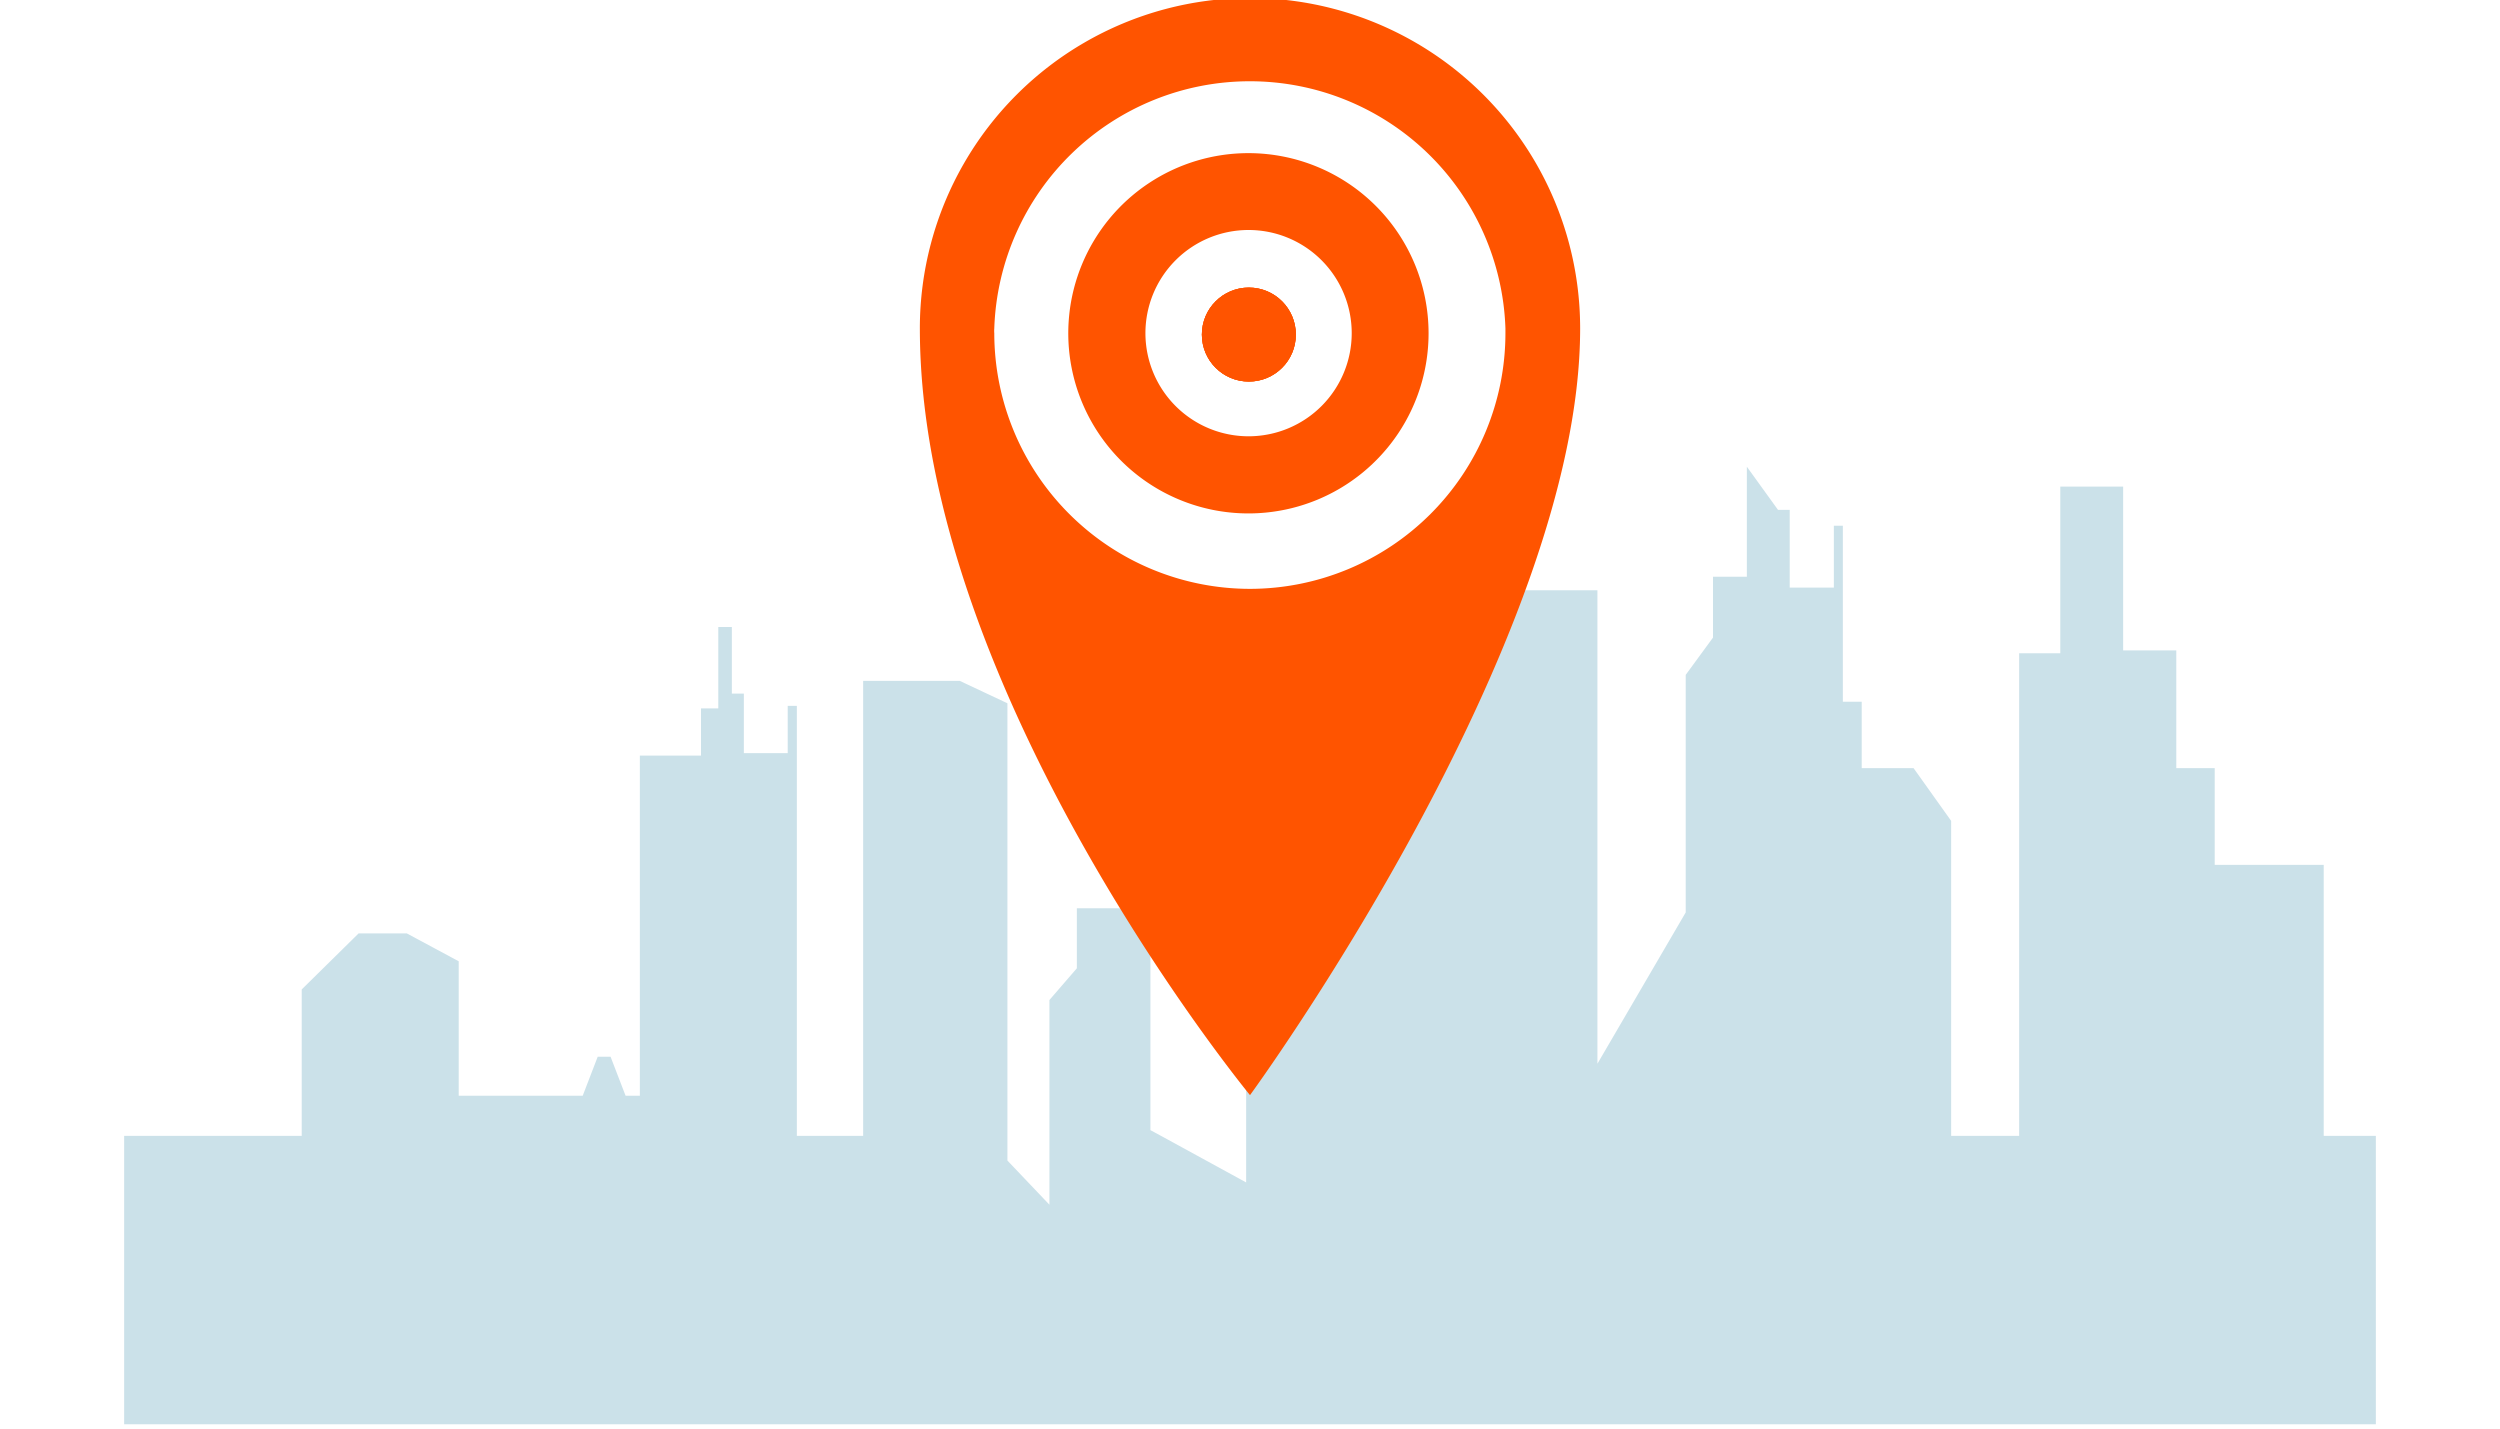
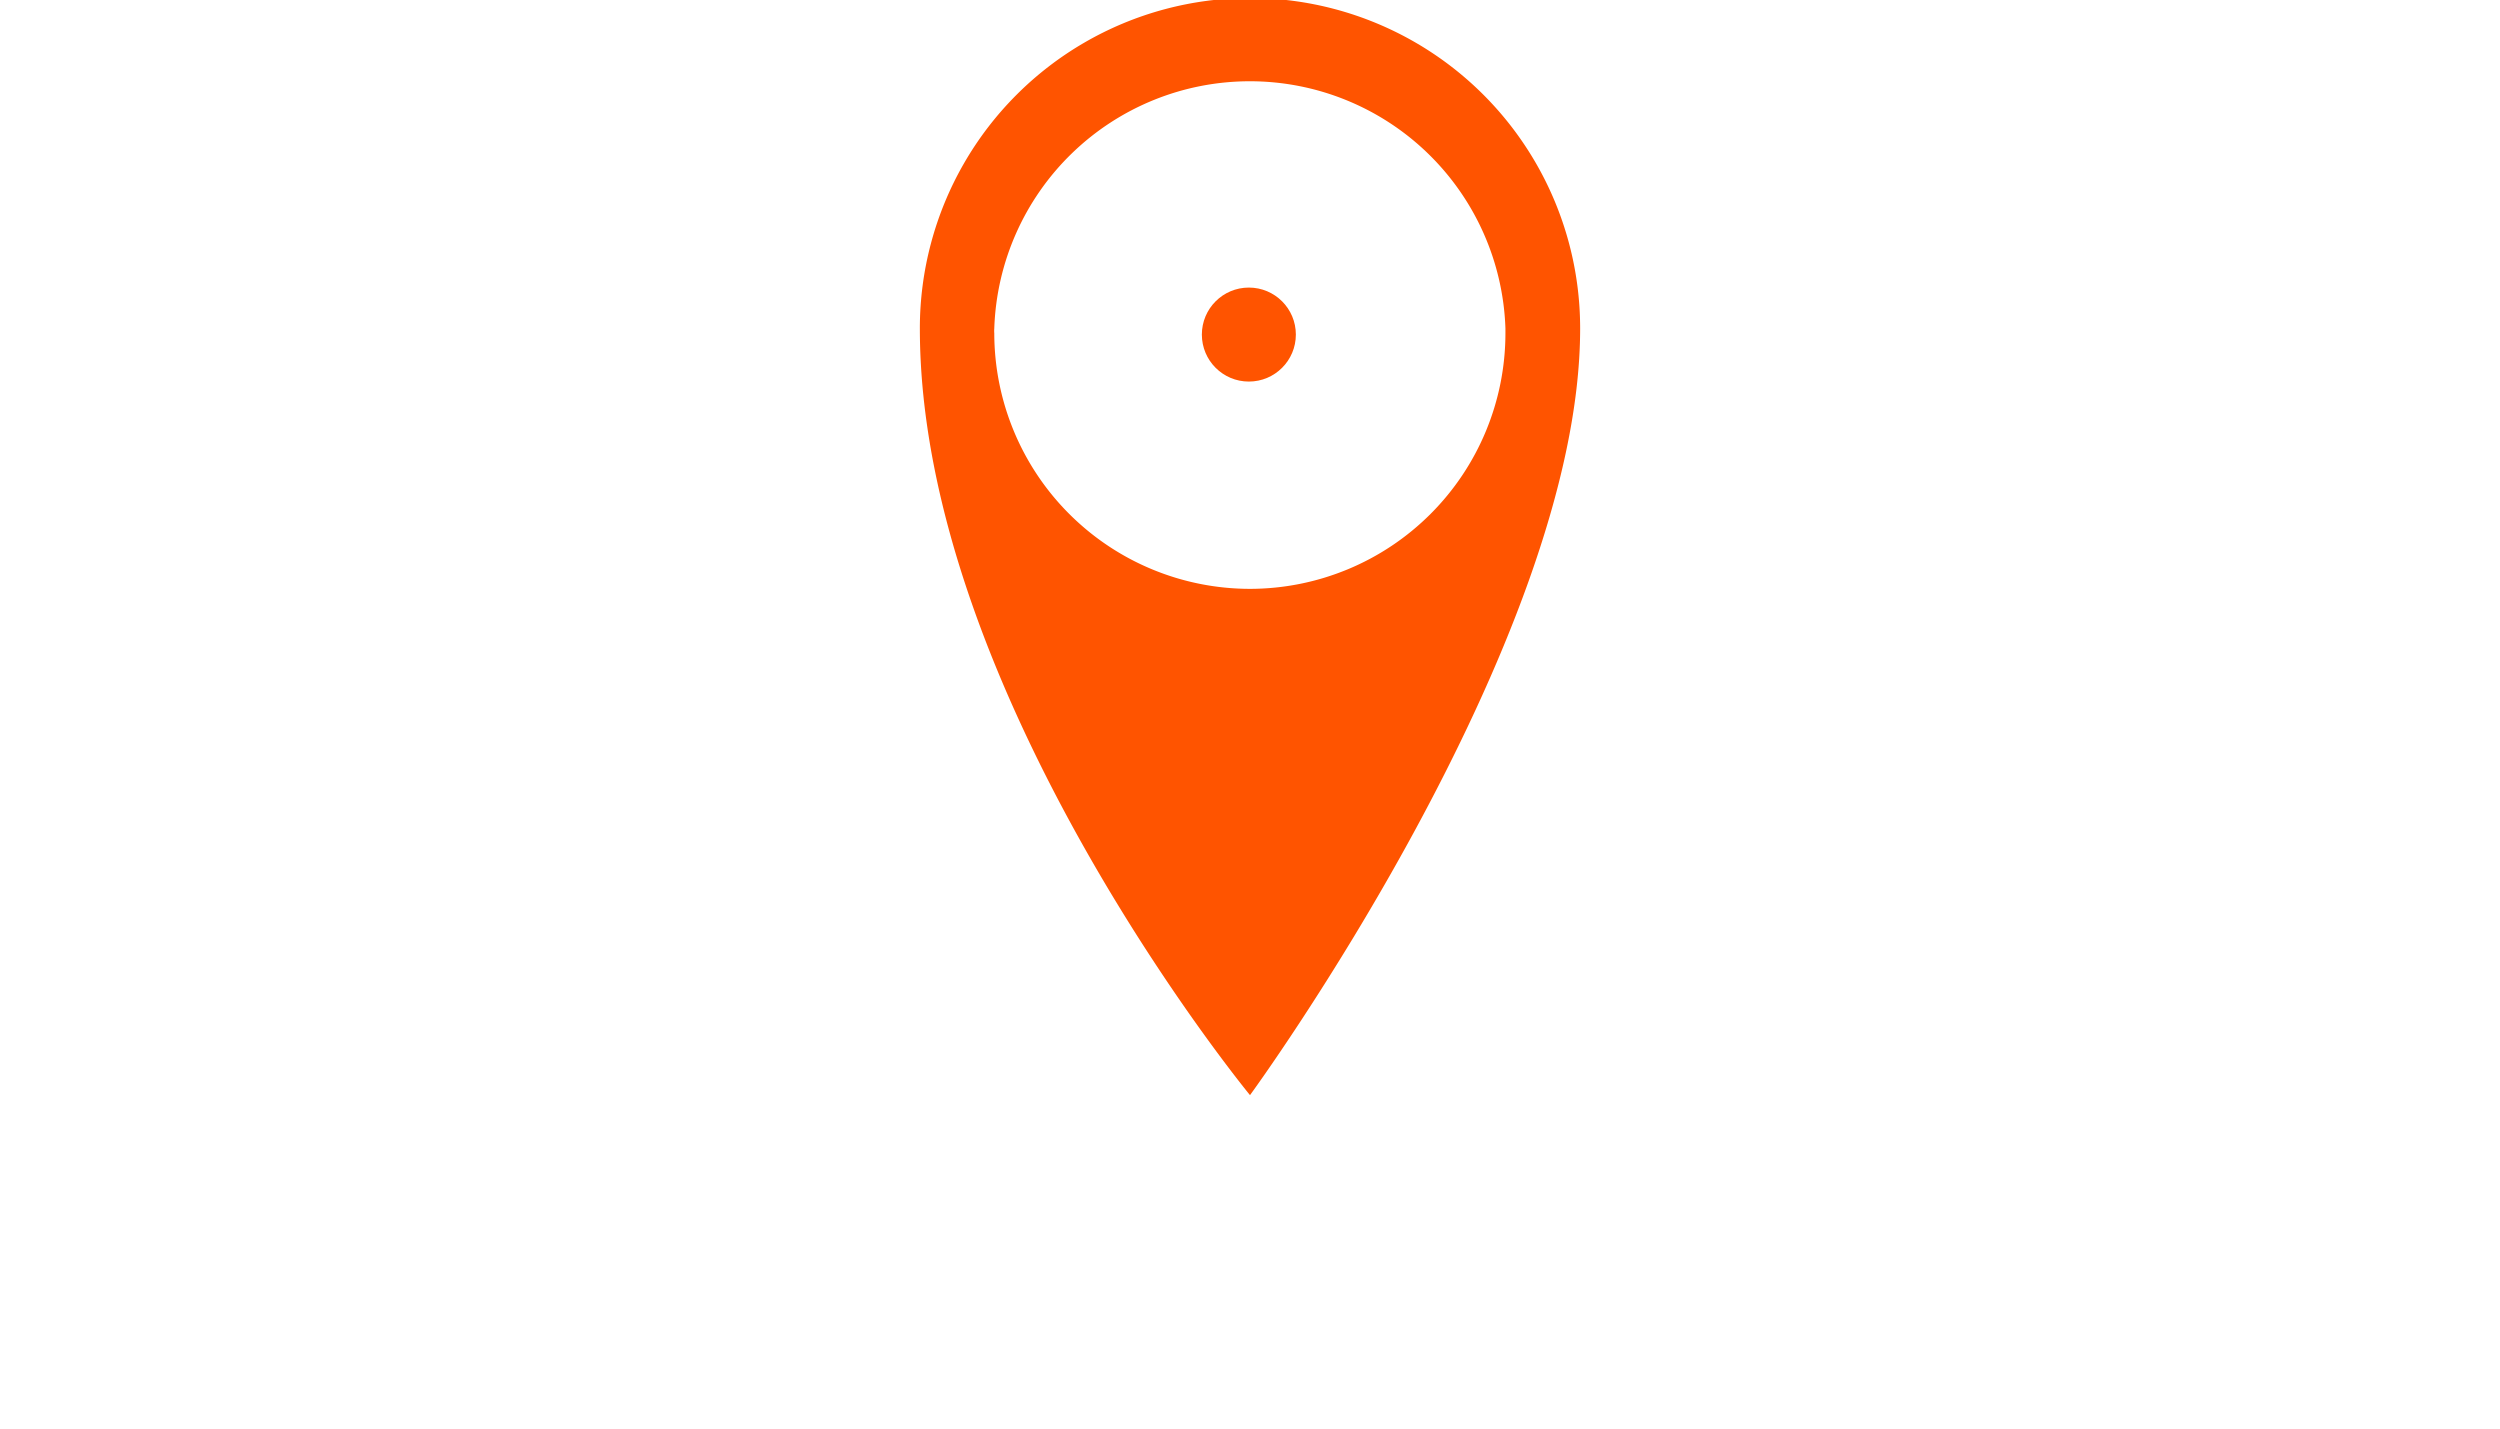
<svg xmlns="http://www.w3.org/2000/svg" id="Layer_1" data-name="Layer 1" viewBox="0 0 175 100">
  <defs>
    <style>.cls-1{fill:#cbe1e9;}.cls-2{fill:#ff5400;}</style>
  </defs>
-   <polygon class="cls-1" points="162.66 79.51 162.66 60.54 155.03 60.54 155.03 53.77 152.34 53.77 152.34 45.53 148.62 45.53 148.62 34.06 144.22 34.06 144.22 45.73 141.34 45.73 141.34 79.51 136.58 79.51 136.58 57.46 133.95 53.77 130.32 53.77 130.32 49.12 129 49.12 129 36.8 128.37 36.8 128.37 41.13 125.28 41.13 125.28 35.69 124.46 35.69 122.28 32.67 122.28 40.37 119.91 40.37 119.91 44.63 118 47.24 118 63.87 111.82 74.46 111.82 41.32 89.41 41.32 89.41 68.86 89.41 68.86 87.23 68.73 87.23 79.51 87.23 82.77 81.27 79.51 80.53 79.11 80.53 63.58 75.38 63.58 75.38 67.78 73.46 70 73.46 79.51 73.46 84.33 70.52 81.24 70.52 79.51 70.52 49.23 67.18 47.66 60.42 47.66 60.42 79.51 55.78 79.51 55.78 49.41 55.14 49.41 55.14 52.72 52.07 52.72 52.07 48.55 51.23 48.55 51.23 43.89 50.28 43.89 50.28 49.59 49.07 49.59 49.07 52.89 44.79 52.89 44.79 76.7 43.79 76.7 42.74 73.97 41.84 73.97 40.79 76.7 32.11 76.7 32.11 67.29 28.48 65.34 25.1 65.34 21.12 69.26 21.12 79.51 8.69 79.51 8.69 99.7 166.31 99.7 166.31 79.51 162.66 79.51" />
-   <circle class="cls-2" cx="87.42" cy="23.42" r="3.29" />
-   <circle class="cls-2" cx="87.42" cy="23.42" r="3.29" />
-   <path class="cls-2" d="M87.42,10.72A12.61,12.61,0,1,0,100,23.34h0A12.61,12.61,0,0,0,87.42,10.72Zm0,19.82a7.22,7.22,0,1,1,7.2-7.23v0A7.22,7.22,0,0,1,87.42,30.54Z" />
  <circle class="cls-2" cx="87.42" cy="23.42" r="3.29" />
  <path class="cls-2" d="M87.5-.14A23.12,23.12,0,0,0,64.39,23c0,25.56,23.11,53.66,23.11,53.66S110.61,45.07,110.61,23A23.12,23.12,0,0,0,87.5-.14Zm0,41.36A17.91,17.91,0,0,1,69.6,23.33a1.93,1.93,0,0,1,0-.34,17.9,17.9,0,0,1,35.78,0v.34A17.9,17.9,0,0,1,87.5,41.22Z" />
</svg>